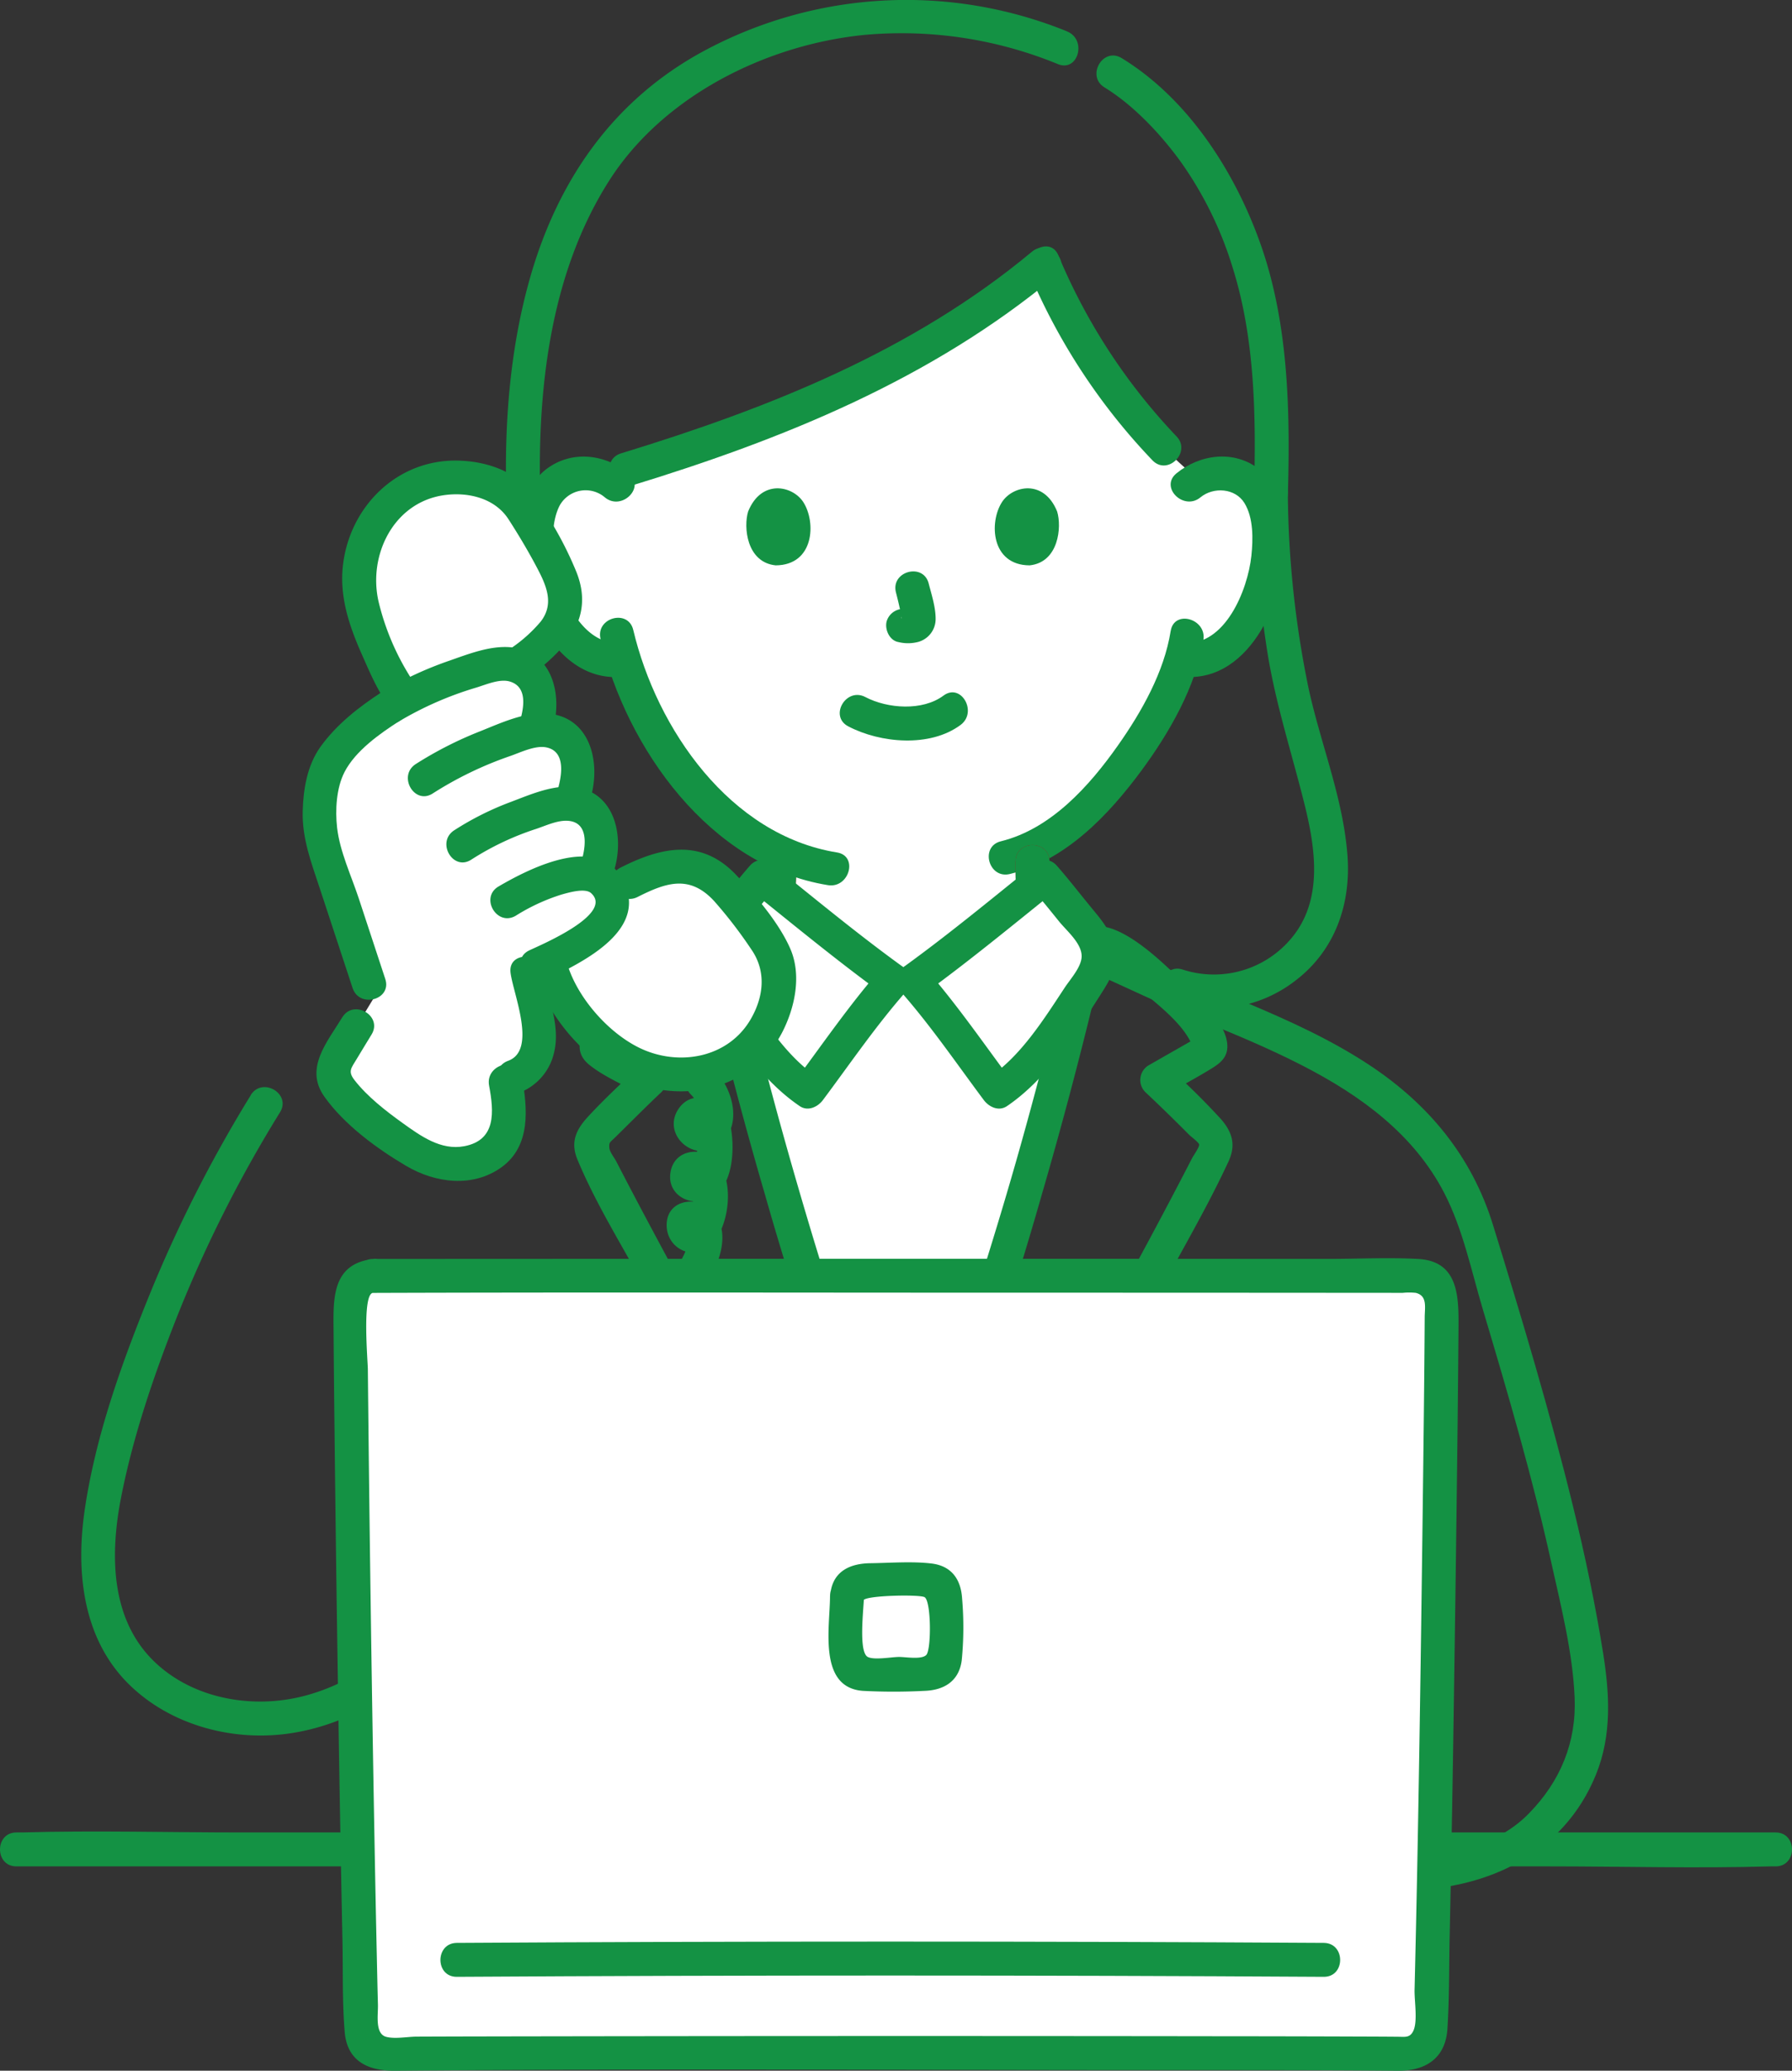
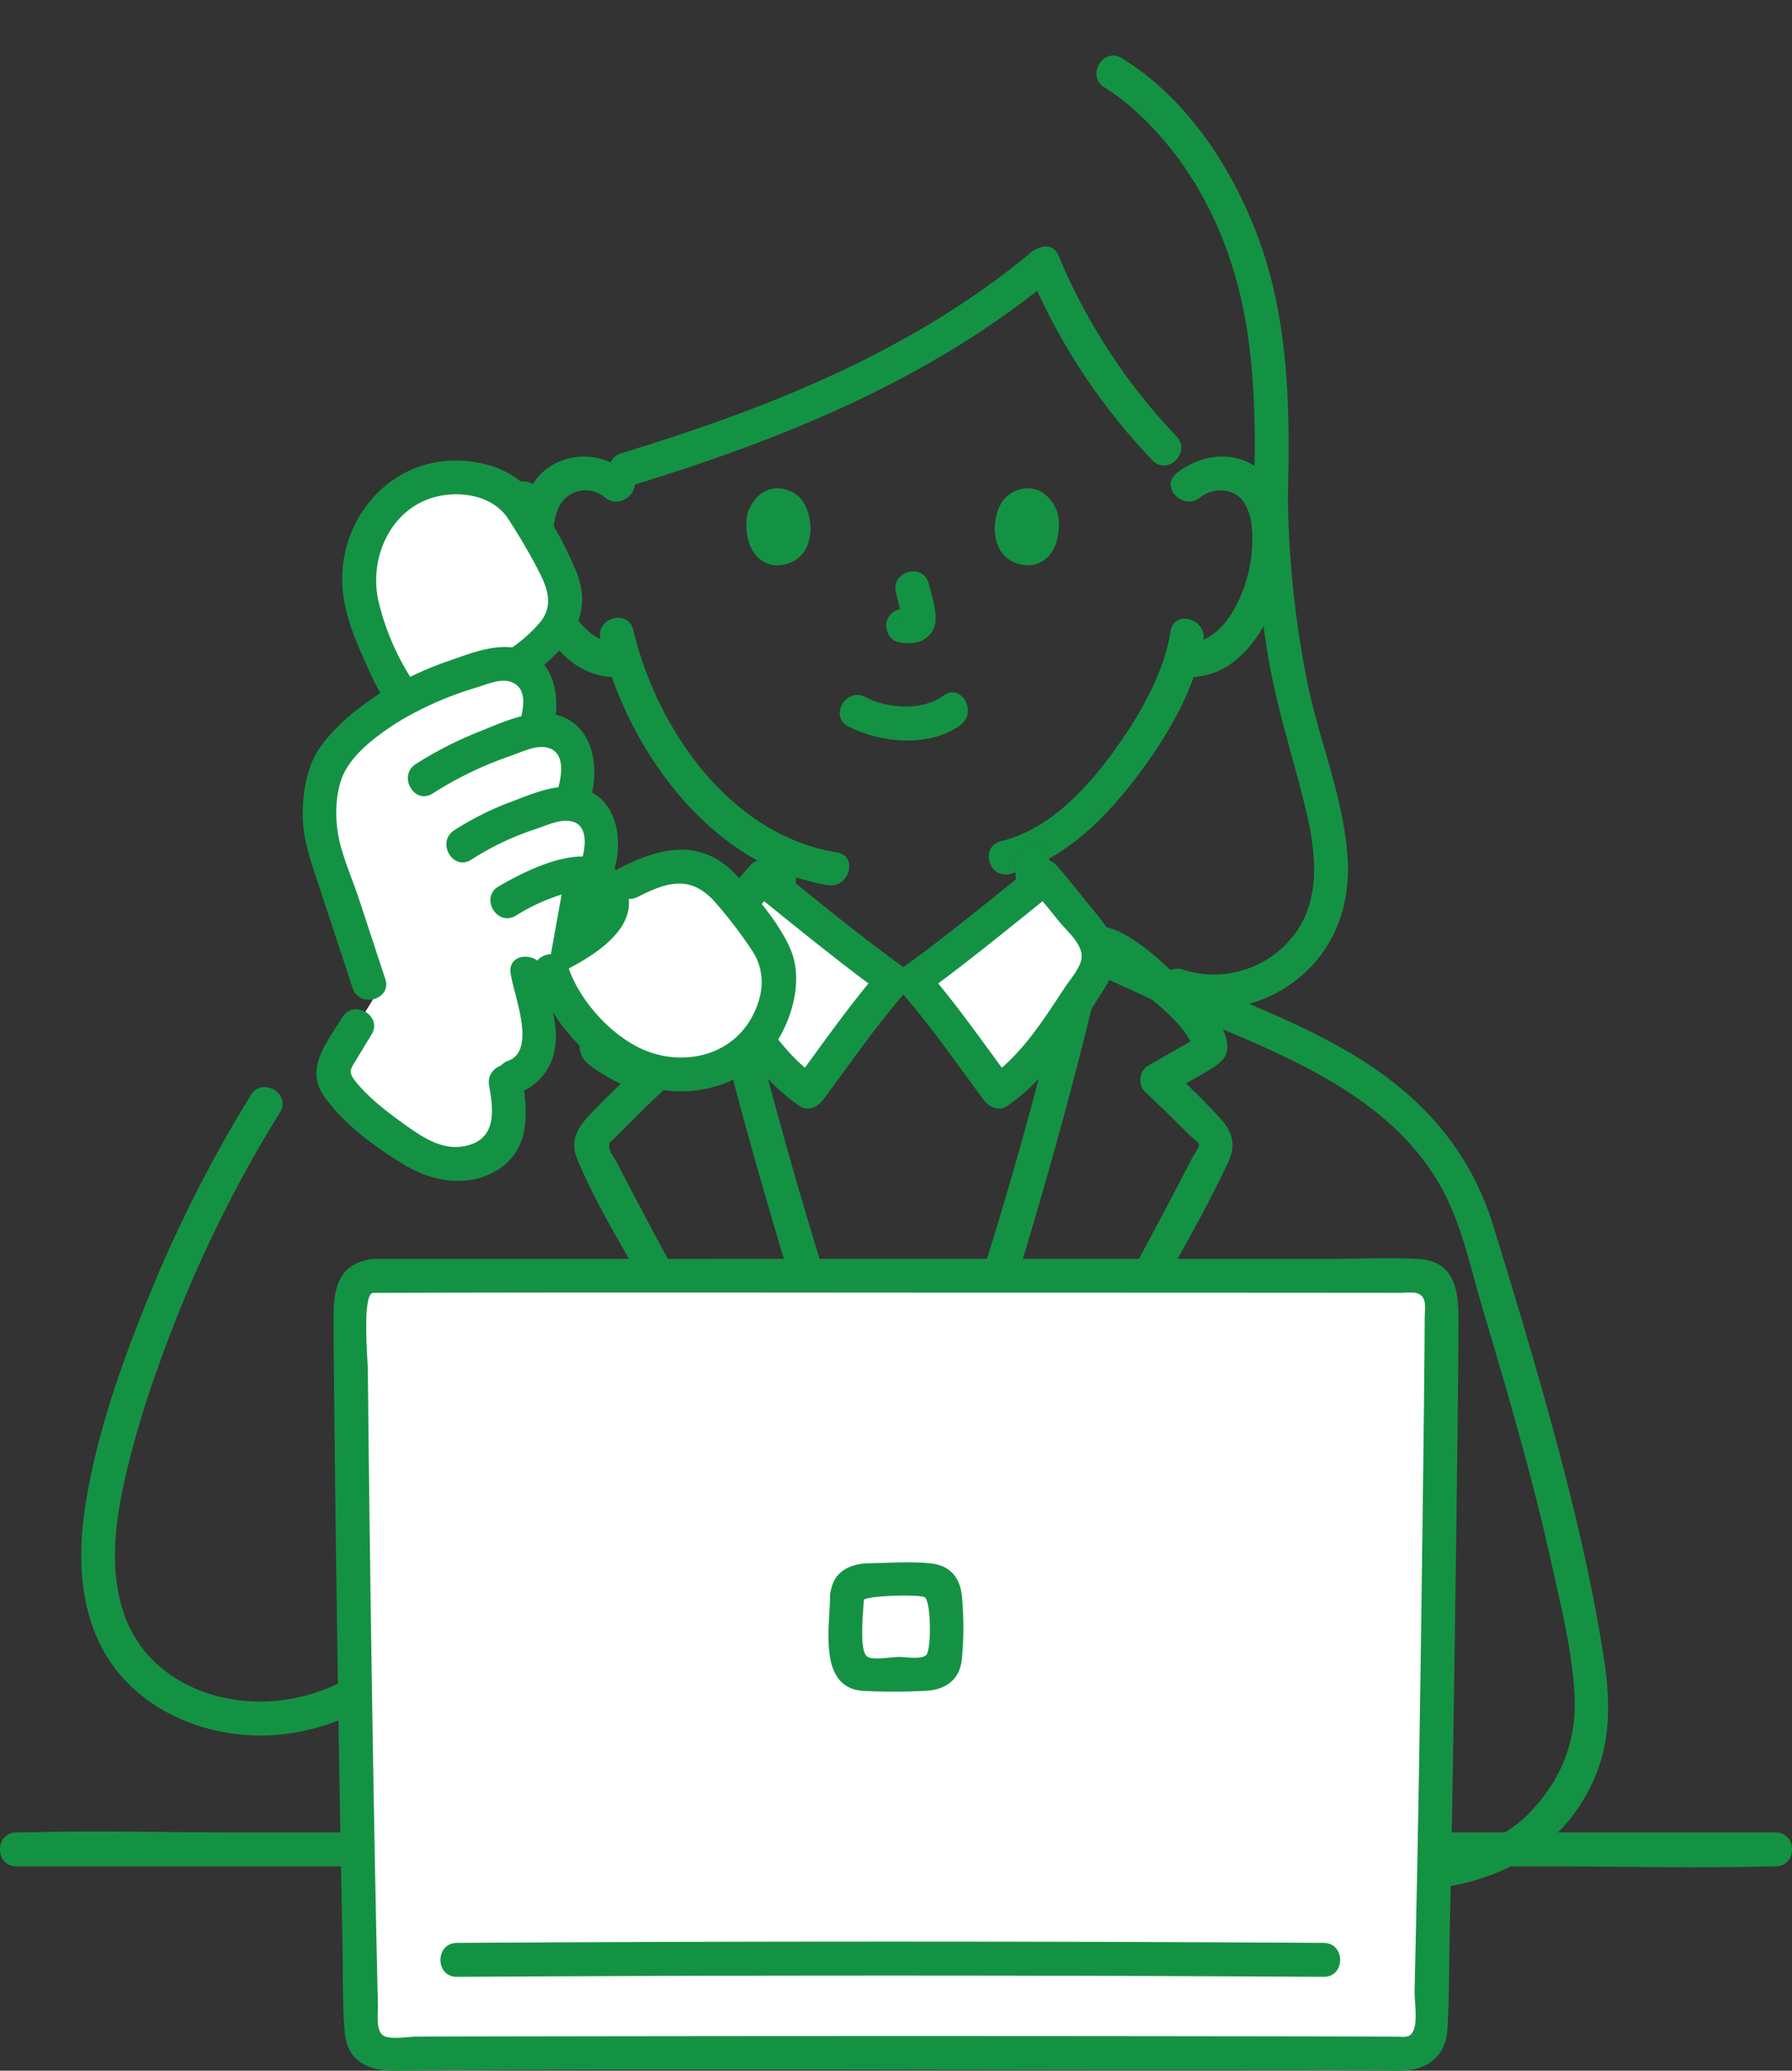
<svg xmlns="http://www.w3.org/2000/svg" width="422.543" height="488.228" viewBox="0 0 422.543 488.228">
  <rect x="0" y="0" width="422.543" height="488.228" fill="#333333" stroke="none" />
  <g id="image_flow_03" transform="translate(0.006 -0.003)">
    <path id="パス_35288" data-name="パス 35288" d="M3.86,440.05H365.31c17.34,0,34.76.5,52.09,0,.42-.01.85,0,1.27,0,5.15,0,5.16-8,0-8H57.19c-17.33,0-34.74-.5-52.06,0-.42.01-.85,0-1.27,0-5.15,0-5.16,8,0,8h0Z" fill="#149244" />
    <path id="パス_35289" data-name="パス 35289" d="M257.66,20.47A79.708,79.708,0,0,0,212.57,7.22c-19.07,0-35.25,5.75-48.21,15.38-15.04,11.19-32.08,31.11-33.44,63.37a88.31,88.31,0,0,0,2.99,25.5" fill="none" />
    <path id="パス_35290" data-name="パス 35290" d="M291.28,111.48c2.33-9.43,3.31-16.69,2.94-25.5-1.15-27.18-12.97-45.61-26.05-57.43" fill="none" />
-     <path id="パス_35291" data-name="パス 35291" d="M246.1,62.22c8.13,19.48,22.05,39.16,36.33,50.65a11.038,11.038,0,0,1,5.52-1.25c5.55.2,7.91,3.2,8.93,4.96,3.03,5.26,2.91,14.96.87,20.96-1.44,4.25-3.81,10.75-9.5,15.41a11.807,11.807,0,0,1-9.11,2.63s-.22-.04-.63-.11c-1.08,3.15-2.43,5.94-2.88,7.33-2.35,6.38-15.6,29.14-32.2,37.17.06,4.34-.08,5.26.24,9.88a20.361,20.361,0,0,0,.97,5.65,13.983,13.983,0,0,0,4.14,6.04,32.439,32.439,0,0,0,7.43,4.43c-1.92,8.33-3.99,16.79-6.19,25.3a81.583,81.583,0,0,1-36.54,7.32,81.166,81.166,0,0,1-38.13-8.07c-2.07-8.03-4.03-16.03-5.85-23.9a35.368,35.368,0,0,0,8.89-5.06,13.867,13.867,0,0,0,4.14-6.04,20,20,0,0,0,.97-5.65c.31-4.23.19-5.36.27-8.87-7.96-3.82-15.31-10.01-21.75-17.72a80.512,80.512,0,0,1-14.98-27.79,11.6,11.6,0,0,1-9.61-2.51c-5.7-4.66-8.06-11.16-9.5-15.41-2.04-6-2.17-15.7.87-20.96,1.02-1.76,3.38-4.77,8.93-4.96a11.369,11.369,0,0,1,4.48.76c14.81-4.65,34.02-9.89,51.45-18.17,28.29-13.44,36.79-18.93,52.45-32" fill="#fff" />
    <path id="パス_35292" data-name="パス 35292" d="M200.01,171.26c7.56,3.97,19.28,5.03,26.49-.34,4.08-3.04.1-9.99-4.04-6.91-4.94,3.68-13.17,3.09-18.42.34-4.55-2.39-8.6,4.51-4.04,6.91h0Z" fill="#149244" />
    <path id="パス_35293" data-name="パス 35293" d="M211.26,139.71c.38,1.46.73,2.93,1.04,4.4a16.458,16.458,0,0,0,.33,1.75c-.62-.92,1.59-2.08,1.59-2.13,0,.08.65.09-.23-.05a4.119,4.119,0,0,0-4.92,2.79c-.52,1.91.65,4.57,2.79,4.92a9.434,9.434,0,0,0,4.72-.06,5.6,5.6,0,0,0,4.03-5.35c.02-2.76-.95-5.75-1.64-8.41-1.29-4.98-9.01-2.87-7.71,2.13h0Z" fill="#149244" />
    <path id="パス_35294" data-name="パス 35294" d="M176.4,120.6c-1.12,3.63-.39,11.99,6.49,12.7,9.1-.05,9.58-10.16,6.52-14.91-2.51-3.89-9.88-5.51-13.01,2.21Z" fill="#149244" />
    <path id="パス_35295" data-name="パス 35295" d="M249.26,120.6c1.12,3.63.39,11.99-6.49,12.7-9.1-.05-9.58-10.16-6.52-14.91,2.51-3.89,9.88-5.51,13.01,2.21Z" fill="#149244" />
    <path id="パス_35296" data-name="パス 35296" d="M171.05,230.25c5.7-2.41,11.5-5.58,14.34-11.36,2.37-4.83,2.31-10.5,2.35-15.77s-7.97-5.15-8,0c-.03,3.73.3,8.27-1.26,11.73-2.03,4.52-7.17,6.67-11.47,8.49-4.73,2-.65,8.89,4.04,6.91Z" fill="#b40914" />
    <path id="パス_35297" data-name="パス 35297" d="M276.03,148.78c-1.53,9.66-6.85,19.06-12.42,26.96-6.74,9.58-15.82,19.72-27.62,22.62-5,1.23-2.88,8.95,2.13,7.71,13.16-3.24,23.23-13.84,31.01-24.37,6.53-8.84,12.87-19.81,14.62-30.8.8-5.04-6.91-7.21-7.71-2.13h0Z" fill="#149244" />
    <path id="パス_35298" data-name="パス 35298" d="M141.59,150.64c6.13,25.82,25.82,53.57,53.63,58.06,5.04.81,7.2-6.9,2.13-7.71-25.22-4.07-42.5-29.11-48.04-52.47-1.19-5.01-8.91-2.89-7.71,2.13h0Z" fill="#149244" />
    <path id="パス_35299" data-name="パス 35299" d="M148.29,111.63c-5.45-4.47-13.18-5.55-19.16-1.25-5.12,3.68-6.53,10.46-6.68,16.41-.34,13.31,8.03,34.08,24.08,32.8,5.1-.41,5.14-8.41,0-8-9.7.78-15.05-12.4-15.92-20.5-.41-3.8-.44-8.4,1.34-11.88a7,7,0,0,1,10.69-1.92c3.95,3.24,9.64-2.39,5.66-5.66h0Z" fill="#149244" />
    <path id="パス_35300" data-name="パス 35300" d="M283.03,117.28c3.11-2.55,8.22-2.2,10.39,1.32s2.05,8.57,1.64,12.48c-.87,8.09-6.22,21.27-15.92,20.5-5.13-.41-5.11,7.59,0,8,16.05,1.28,24.41-19.49,24.08-32.8-.15-5.84-1.48-12.3-6.27-16.1-5.91-4.69-14.03-3.6-19.57.94-3.98,3.27,1.7,8.9,5.66,5.66h0Z" fill="#149244" />
    <path id="パス_35301" data-name="パス 35301" d="M239.45,203.12c0,5.18-.06,10.79,2.23,15.55,2.53,5.26,7.37,8.35,12.51,10.75,4.63,2.17,8.7-4.72,4.04-6.91-3.84-1.8-8.1-3.88-9.72-8.08-1.33-3.43-1.05-7.68-1.05-11.31,0-5.15-8.01-5.16-8,0h0Z" fill="#b40914" />
    <path id="パス_35302" data-name="パス 35302" d="M171.05,230.25c5.7-2.41,11.5-5.58,14.34-11.36,2.37-4.83,2.31-10.5,2.35-15.77s-7.97-5.15-8,0c-.03,3.73.3,8.27-1.26,11.73-2.03,4.52-7.17,6.67-11.47,8.49-4.73,2-.65,8.89,4.04,6.91Z" fill="#149244" />
    <path id="パス_35303" data-name="パス 35303" d="M239.45,203.12c0,5.18-.06,10.79,2.23,15.55,2.53,5.26,7.37,8.35,12.51,10.75,4.63,2.17,8.7-4.72,4.04-6.91-3.84-1.8-8.1-3.88-9.72-8.08-1.33-3.43-1.05-7.68-1.05-11.31,0-5.15-8.01-5.16-8,0h0Z" fill="#149244" />
    <path id="パス_35304" data-name="パス 35304" d="M295.67,116.22a259.923,259.923,0,0,0,3.27,38.2c1.99,12.03,5.73,23.46,8.66,35.25,2.59,10.43,4.39,22.55-3.05,31.48a23.781,23.781,0,0,1-25.66,7.46c-4.91-1.6-7.01,6.12-2.13,7.71a31.332,31.332,0,0,0,28.89-5.27c9.19-7.12,12.92-17.94,12.07-29.34-1.01-13.51-6.3-26.23-9.16-39.37a234.321,234.321,0,0,1-4.9-46.13c-.08-5.14-8.09-5.16-8,0h0Z" fill="#149244" />
    <path id="パス_35305" data-name="パス 35305" d="M260.42,20.61c6.83,4.17,13.23,11,17.91,17.43A86.92,86.92,0,0,1,290.7,63.28c5.28,16.88,5.47,35.39,4.98,52.94-.14,5.15,7.86,5.15,8,0,.54-19.34.12-39.72-6.28-58.16-5.97-17.18-17.08-34.68-32.93-44.36-4.41-2.69-8.43,4.23-4.04,6.91h0Z" fill="#149244" />
-     <path id="パス_35306" data-name="パス 35306" d="M251.6,7.4a100.676,100.676,0,0,0-85.76,4.69c-21.15,11.46-34.21,30.24-40.79,53.16-4.84,16.88-6.17,34.64-5.66,52.13.15,5.14,8.15,5.16,8,0-.74-25.44,2.26-52.81,16.23-74.76,12.76-20.03,37.13-32.13,60.35-34.4a97,97,0,0,1,45.5,6.91c4.78,1.91,6.86-5.82,2.13-7.71h0Z" fill="#149244" />
    <path id="パス_35307" data-name="パス 35307" d="M243.27,59.39c-28.2,23.47-62.06,36.87-96.83,47.5-4.91,1.5-2.82,9.23,2.13,7.71,36.19-11.06,71.04-25.16,100.36-49.56,3.96-3.3-1.72-8.93-5.66-5.66h0Z" fill="#149244" />
    <path id="パス_35308" data-name="パス 35308" d="M277.4,102.88A140.082,140.082,0,0,1,249.55,60.2c-2.01-4.72-8.9-.65-6.91,4.04a146,146,0,0,0,29.1,44.3c3.58,3.71,9.24-1.95,5.66-5.66h0Z" fill="#149244" />
    <path id="パス_35309" data-name="パス 35309" d="M119.39,117.37c-.03,14.96-.46,30.04-2.51,44.88-1.55,11.19-4.93,21.95-6.35,33.18-1.43,11.27-1.56,21.11,6.09,30.23s19.91,12.75,31.86,11.04c5.08-.73,2.92-8.44-2.13-7.71-10.78,1.55-21.78-3.26-26.78-13.19-4.55-9.03-1.18-21.9.82-31.24,1.88-8.8,3.96-17.31,4.99-26.28a362.935,362.935,0,0,0,2.01-40.91c0-5.15-7.99-5.16-8,0h0Z" fill="#149244" />
-     <path id="パス_35310" data-name="パス 35310" d="M214.44,361.08c8.92-22.01,11.21-29.27,18.19-50.68,7.73-23.73,15-49.4,21.07-74.28,2.67-4,4.58-7.17,5-8.01,1.04-2.8-.3-6.69-2.13-8.81-3.11-3.6-7.02-8.8-10.2-12.35-1.35,1.09-28.85,22.78-30.94,24.26h-4.85c-2.09-1.48-29.59-23.16-30.94-24.26-3.17,3.55-7.09,8.76-10.2,12.35-1.83,2.12-3.17,6.01-2.13,8.81.42.84,2.33,4,5.01,8,6.05,24.88,13.33,50.55,21.06,74.28,6.97,21.41,9.27,28.68,18.19,50.68" fill="#fff" />
    <path id="パス_35311" data-name="パス 35311" d="M257.97,229.42c8.21,3.69,16.23,7.58,24.58,10.94s16.7,6.83,24.71,10.96c13.6,7.01,26.1,16.1,33.27,29.95,4.43,8.56,6.44,18.55,9.19,27.74,2.99,10,5.94,20,8.71,30.06s5.18,19.52,7.36,29.39c2.28,10.3,5.04,21.14,5.49,31.71.46,10.68-3.37,19.84-10.82,27.44s-18.27,9.88-28.55,10.05c-5.14.08-5.16,8.08,0,8,19.02-.31,36.88-8.74,44.39-27.22,3.8-9.37,3.24-19.03,1.68-28.79-1.85-11.56-4.27-23.01-7.05-34.38-5.47-22.36-12.11-44.49-18.91-66.49-4.99-16.15-15.21-28.5-29.26-37.75-8.96-5.9-18.79-10.36-28.65-14.52-10.79-4.55-21.43-9.22-32.1-14.01-4.66-2.09-8.73,4.8-4.04,6.91h0Z" fill="#149244" />
    <path id="パス_35312" data-name="パス 35312" d="M192.99,360.01c-10.17-17.64-20.26-35.34-30.07-53.19q-7.23-13.155-14.21-26.44-1.7-3.24-3.38-6.5c-.42-.82-1.6-2.32-1.66-3.23-.09-1.37.11-1.24,1.29-2.4,3.67-3.6,7.27-7.26,11.02-10.78a4.033,4.033,0,0,0-.81-6.28c-2.19-1.25-4.42-2.52-6.62-3.78-1.1-.63-2.21-1.26-3.31-1.89q-2.595-1.755-1.24-.54l.4,3.08c1.22-5.51,8.03-10.64,12.08-14.13,2.62-2.26,6.52-4.25,8.74-6.86,1.29-1.51.68-1.39,1,.67.28,1.83.86,3.65,1.29,5.45q5.865,24.51,12.93,48.71a841.551,841.551,0,0,0,27.28,80.23c1.91,4.71,9.65,2.65,7.71-2.13-10.84-26.79-19.78-54.3-27.81-82.06q-7-24.2-12.83-48.7c-1.24-5.22-2.85-12.3-9.93-10.86-5.21,1.06-10.71,6.99-14.62,10.4-4.7,4.11-10.79,9.38-13.06,15.4-1.04,2.75-.52,5.04,1.75,6.87,3.53,2.85,8.27,4.79,12.21,7.04-.27-2.09-.54-4.19-.81-6.28-3.96,3.72-7.96,7.44-11.65,11.44-2.87,3.11-4.23,6.03-2.54,10.12,4.27,10.31,10.47,20.2,15.8,30,11.08,20.39,22.56,40.56,34.15,60.67,2.57,4.46,9.49.43,6.91-4.04h0Z" fill="#149244" />
    <path id="パス_35313" data-name="パス 35313" d="M239.92,364.05c11.59-20.1,23.08-40.27,34.15-60.67,5.28-9.73,10.92-19.44,15.58-29.49,1.78-3.83,1-6.84-1.71-9.97a168.647,168.647,0,0,0-12.26-12.1l-.81,6.28c3.58-2.04,7.25-3.98,10.76-6.14,2.16-1.33,3.87-2.72,3.76-5.49-.21-5.01-5.8-10.19-9.09-13.47-5.1-5.09-22.23-23.23-27.58-9.72-2.87,7.25-3.85,15.79-5.79,23.37q-3.2,12.48-6.7,24.88c-4.43,15.68-9.31,31.22-14.37,46.71-4.62,14.11-9.71,28-15.28,41.77-1.93,4.77,5.81,6.85,7.71,2.13a838.756,838.756,0,0,0,27.28-80.23q6.915-23.745,12.71-47.8a41.953,41.953,0,0,0,1.51-6.36l.42-1.81c-.94.33-.75.71.58,1.13,2.08,2.41,5.7,4.28,8.14,6.35,4.21,3.58,11.41,8.93,12.67,14.63l.4-3.08q1.35-1.215-1.24.54c-1.1.63-2.21,1.26-3.31,1.89q-3.315,1.89-6.62,3.78a4.028,4.028,0,0,0-.81,6.28q5.295,4.98,10.4,10.13c.38.38,2.22,1.75,2.32,2.25.12.59-1.36,2.65-1.65,3.22q-1.68,3.255-3.37,6.49-7.17,13.71-14.64,27.26c-9.81,17.85-19.89,35.54-30.07,53.19-2.58,4.47,4.33,8.5,6.91,4.04h0Z" fill="#149244" />
    <path id="パス_35314" data-name="パス 35314" d="M246.36,206.95c3.17,3.55,7.09,8.76,10.2,12.35,1.83,2.12,3.17,6.01,2.13,8.81-1.19,2.38-14.39,23.54-23.27,29.23-2.81-3.74-14.43-19.88-20-26.14,2.09-1.48,29.59-23.16,30.94-24.26Z" fill="#fff" />
    <path id="パス_35315" data-name="パス 35315" d="M179.64,206.95c-3.17,3.55-7.09,8.76-10.2,12.35-1.83,2.12-3.17,6.01-2.13,8.81,1.19,2.38,14.39,23.54,23.27,29.23,2.81-3.74,14.43-19.88,20-26.14-2.09-1.48-29.59-23.16-30.94-24.26Z" fill="#fff" />
    <path id="パス_35316" data-name="パス 35316" d="M243.53,209.78c2.13,2.43,4.15,4.96,6.18,7.47,1.79,2.22,5.38,5.16,5.33,8.26-.04,2.48-2.66,5.33-4.01,7.38-4.82,7.31-10.25,16-17.63,21l5.47,1.44c-6.76-9.05-13.18-18.44-20.62-26.95l-.81,6.28c10.86-7.87,21.29-16.48,31.75-24.88,4.01-3.22-1.68-8.85-5.66-5.66-9.92,7.97-19.82,16.16-30.13,23.63a4.077,4.077,0,0,0-.81,6.28c7,7.99,13.02,16.82,19.37,25.33,1.23,1.64,3.52,2.76,5.47,1.44,9.31-6.31,16.1-16.92,22.06-26.27,2.35-3.69,4.28-6.81,3.23-11.46-.82-3.61-2.99-6.15-5.28-8.92-2.75-3.34-5.39-6.77-8.25-10.03-3.4-3.88-9.04,1.8-5.66,5.66Z" fill="#149244" />
    <path id="パス_35317" data-name="パス 35317" d="M176.81,204.12c-2.85,3.26-5.49,6.69-8.25,10.03-2.29,2.78-4.46,5.31-5.28,8.92-1.05,4.62.88,7.77,3.23,11.46,5.95,9.36,12.74,19.96,22.06,26.27,1.93,1.31,4.25.2,5.47-1.44,6.35-8.5,12.37-17.33,19.37-25.33a4.077,4.077,0,0,0-.81-6.28c-10.31-7.47-20.21-15.66-30.13-23.63-3.98-3.2-9.67,2.43-5.66,5.66,10.45,8.4,20.89,17.01,31.75,24.88l-.81-6.28c-7.45,8.5-13.87,17.9-20.62,26.95l5.47-1.44c-7.38-5-12.8-13.69-17.63-21-1.36-2.06-3.93-4.89-4.01-7.38-.1-2.81,3.18-5.59,4.81-7.61,2.21-2.73,4.39-5.48,6.7-8.12,3.38-3.86-2.26-9.54-5.66-5.66Z" fill="#149244" />
-     <path id="パス_35318" data-name="パス 35318" d="M162.88,258.04c2.9,2.95,1.75,5.76,1.58,9.74-.09,2.09-.05,4.09-.32,6.19-.32,2.55-.47,5.06-.67,7.58a13.194,13.194,0,0,1-.46,3.8q-2.64,4.005,1.57,1.59l.4,3.08q-3.33.81-3.01,3.81a8.609,8.609,0,0,1-.88,2.36,23.074,23.074,0,0,1-2.93,4.57c-3.14,4.07,3.81,8.06,6.91,4.04,3.68-4.77,7.67-13.09,3.43-18.77-3.1-4.15-10.95-3.68-11.3,2.39s6.64,9.27,10.7,4.9c3.97-4.28,5.21-14.19,1.58-18.98-3.17-4.18-10.47-3.77-11.39,2.09-.87,5.49,5.01,8.37,9.49,6.07,5.55-2.85,5.73-12.36,4.56-17.59-1.22-5.46-8.83-8.84-12.31-3.22-3.61,5.83,3.6,12.35,9.19,8.61,6.31-4.22,3.99-13.37-.48-17.92-3.61-3.68-9.27,1.98-5.66,5.66h0Z" fill="#149244" />
    <path id="パス_35319" data-name="パス 35319" d="M95.27,164.59c-1.34-1.54-5.61-10.25-6.43-12.17a53.041,53.041,0,0,1-3.8-11.18c-1.6-8.83,1.68-18.09,7.81-23.37a23.035,23.035,0,0,1,22.52-3.94,14.3,14.3,0,0,1,5.57,3.24,22.316,22.316,0,0,1,3.12,4.43c2.1,3.58,5.46,8.84,7.28,12.75,1.86,3.99,2.37,5.64,1.73,9.88-.36,2.36-2.04,4.89-6.48,9.01l-3.81,2.87" fill="#fff" />
    <path id="パス_35320" data-name="パス 35320" d="M130.04,228.81c.87,3.27,5.93,11.01,7.36,12.53a51.275,51.275,0,0,0,8.68,7.64c7.46,4.99,17.65,5.73,24.94,2.22a23.032,23.032,0,0,0,12.61-19.07,14.072,14.072,0,0,0-.75-6.4,21.944,21.944,0,0,0-2.81-4.63,140.662,140.662,0,0,0-8.83-11.44c-2.99-3.22-4.23-4.25-8.37-5.35-2.31-.61-5.24-.6-10.79,1.83l-3.75,1.9" fill="#fff" />
    <path id="パス_35321" data-name="パス 35321" d="M137.35,206.18c.54,0,1.07.03,1.57.07a5.543,5.543,0,0,1,4.92,4.85c.81,4.89-1.35,7.43-5.1,9.84a108.6,108.6,0,0,1-14.42,7.75c.19,3.28,1.23,6.44,1.97,9.65a19.542,19.542,0,0,1,.4,9.08c-.86,3.56-3.73,6.86-7.67,6.72.6,3.18,1.3,6.43,1.02,9.67a11.2,11.2,0,0,1-3.78,7.89,11.493,11.493,0,0,1-3.06,1.66,16.246,16.246,0,0,1-11.31.14,23.637,23.637,0,0,1-4.04-2.06,76.377,76.377,0,0,1-17.06-13.96c-1.19-1.3-2.4-2.78-2.44-4.54a7.631,7.631,0,0,1,1.5-4.01c2.76-4.54,2.78-4.58,8.27-13.61q-5.94-18-11.87-36.03c-1.68-5.1-1.17-16.34,2.69-21.16a51.813,51.813,0,0,1,13.21-11.61c6.77-4.21,14.44-7.08,22.57-9.33,1.78-.48,4.68-1,6.44-.43,2.9.95,5.03,2.69,5.84,5.53a14.73,14.73,0,0,1-.55,8.65l.17,1.3a8.348,8.348,0,0,1,3.18.07c2.95.85,5.13,2.54,6.05,5.32a14.829,14.829,0,0,1-.26,8.67l-.6,3.18a5.308,5.308,0,0,1,.6.12c2.85.83,4.97,2.45,5.86,5.16a14.288,14.288,0,0,1-.24,8.41l-3.87,2.97Z" fill="#fff" />
    <path id="パス_35322" data-name="パス 35322" d="M59.12,258.23a319.813,319.813,0,0,0-23.98,47.32C28.63,321.58,22.55,338.6,20,355.78c-2.18,14.69-.6,30.68,10.6,41.54,9.68,9.39,23.99,13.24,37.19,11.45,17.44-2.36,32.18-13.72,42.71-27.3,3.12-4.02-2.51-9.72-5.66-5.66-8.38,10.81-19.2,20.24-32.62,23.92-12.02,3.3-26.14,1.08-35.47-7.61-10.8-10.05-10.84-25.63-8.19-39.13,2.87-14.61,7.82-29.01,13.29-42.83a306.762,306.762,0,0,1,24.17-47.91c2.71-4.4-4.21-8.42-6.91-4.04h0Z" fill="#149244" />
    <path id="パス_35323" data-name="パス 35323" d="M90.14,163.11c-5.44,3.49-10.85,7.73-14.63,13.04-3.08,4.33-4.02,9.98-4.14,15.19-.15,6.43,2.04,12.08,4.02,18.1q3.87,11.76,7.74,23.51c1.6,4.87,9.33,2.78,7.71-2.13q-3.12-9.5-6.25-18.99c-1.76-5.34-4.47-11.06-5.11-16.67-.47-4.15-.19-9.37,1.76-13.15,2.58-5,8.33-9.05,12.93-12,4.32-2.77.31-9.7-4.04-6.91h0Z" fill="#149244" />
    <path id="パス_35324" data-name="パス 35324" d="M130.33,172.04c2.39-8.26-.07-18.82-10.32-19.46-4.7-.29-9.66,1.66-14.01,3.18a84.775,84.775,0,0,0-15.85,7.35c-4.4,2.66-.39,9.58,4.04,6.91a80.22,80.22,0,0,1,18.17-7.92c2.19-.67,5.43-2.09,7.77-1.43,4.23,1.19,3.44,5.99,2.5,9.25-1.43,4.95,6.28,7.07,7.71,2.13h0Z" fill="#149244" />
    <path id="パス_35325" data-name="パス 35325" d="M139.46,187.4c2.2-8.73-.86-19.16-11.49-19.21-4.94-.02-10.13,2.37-14.61,4.17a88.946,88.946,0,0,0-15.35,7.8c-4.3,2.8-.29,9.73,4.04,6.91a85.522,85.522,0,0,1,18.35-8.85c2.34-.82,5.78-2.51,8.36-2.01,4.37.84,3.8,5.84,2.99,9.06-1.26,4.99,6.46,7.12,7.71,2.13h0Z" fill="#149244" />
    <path id="パス_35326" data-name="パス 35326" d="M145.07,204.27c2.15-8.53-.87-18.74-11.27-18.79-4.47-.02-9.17,2.01-13.28,3.57a69.379,69.379,0,0,0-13.43,6.72c-4.3,2.8-.29,9.73,4.04,6.91a65.834,65.834,0,0,1,15.28-7.24c2.25-.75,4.88-2.01,7.29-1.92,4.78.19,4.54,5.11,3.65,8.63-1.26,4.99,6.46,7.12,7.71,2.13h0Z" fill="#149244" />
    <path id="パス_35327" data-name="パス 35327" d="M120.38,229.38c.65,5.03,6.28,18.23-.56,20.73-4.8,1.76-2.72,9.49,2.13,7.71a13.244,13.244,0,0,0,8.61-9.32c1.72-6.52-1.35-12.76-2.18-19.13-.65-5.03-8.66-5.1-8,0h0Z" fill="#149244" />
    <path id="パス_35328" data-name="パス 35328" d="M80.7,239.86c-3.55,5.83-8.96,11.99-4.25,18.67,4.69,6.64,12.44,12.32,19.38,16.4,6.82,4.01,15.67,5.18,22.46.25,6.91-5.02,6.12-13.94,4.74-21.34-.94-5.06-8.65-2.91-7.71,2.13,1.14,6.13,1.73,12.84-5.85,14.28-5.54,1.05-10.31-2.43-14.58-5.49-3.95-2.84-8.27-6.2-11.28-10.06-1.67-2.14-.79-2.85.53-5.08,1.14-1.91,2.32-3.81,3.47-5.71,2.68-4.41-4.23-8.44-6.91-4.04h0Z" fill="#149244" />
-     <path id="パス_35329" data-name="パス 35329" d="M128.8,231c8.64-4.18,25.23-12.02,17.52-24.43-6.07-9.78-21.83-1.62-28.77,2.44-4.44,2.6-.42,9.51,4.04,6.91a46.111,46.111,0,0,1,10.83-5.01c1.64-.45,5.53-1.62,6.96-.32,5.48,4.99-12.14,12.31-14.61,13.5-4.63,2.24-.58,9.14,4.04,6.91h0Z" fill="#149244" />
+     <path id="パス_35329" data-name="パス 35329" d="M128.8,231c8.64-4.18,25.23-12.02,17.52-24.43-6.07-9.78-21.83-1.62-28.77,2.44-4.44,2.6-.42,9.51,4.04,6.91a46.111,46.111,0,0,1,10.83-5.01h0Z" fill="#149244" />
    <path id="パス_35330" data-name="パス 35330" d="M98.73,162.57a59.255,59.255,0,0,1-9.48-20.75c-2.49-10.95,3.54-23.29,15.32-25.05,5.71-.85,12.1.65,15.33,5.67,2.51,3.89,4.93,7.97,7.06,12.08s3.57,8.15.51,12.06a34.241,34.241,0,0,1-6.71,6.07c-4.06,3.06-.08,10.01,4.04,6.91,8.27-6.23,15.53-13.61,11.11-24.69a83.809,83.809,0,0,0-10.63-18.71c-4.01-5.27-10.9-7.42-17.33-7.56-14.37-.31-25.58,10.89-27.11,24.85-.81,7.42,1.57,14.31,4.54,20.99,1.81,4.08,3.71,8.62,6.43,12.17,3.09,4.04,10.04.05,6.91-4.04h0Z" fill="#149244" />
    <path id="パス_35331" data-name="パス 35331" d="M126.18,229.87c3.56,10.99,13.3,21.72,24.16,25.65,12.89,4.67,28.04.13,34.31-12.54,2.85-5.76,4.35-13.18,1.69-19.29s-8.21-12.6-12.8-17.43c-8.22-8.66-17.64-6.56-27.23-1.69-4.59,2.33-.55,9.23,4.04,6.91,6.8-3.44,12.3-5.27,18.06,1a105.9,105.9,0,0,1,8.74,11.37c3.55,5.11,2.95,11.04-.07,16.33-5.32,9.32-17.14,11.39-26.4,6.84-7.23-3.56-14.27-11.51-16.79-19.28-1.58-4.88-9.31-2.79-7.71,2.13h0Z" fill="#149244" />
    <path id="パス_35332" data-name="パス 35332" d="M211.27,300.1c-52.52.38-104.79.69-123.35.75a5.339,5.339,0,0,0-5.32,5.36c.11,30.15,1.56,134.51,2.67,172.87a5.347,5.347,0,0,0,5.43,5.19c16.77-.26,68.72-.1,120.57.08,51.85-.18,103.8-.34,120.57-.08a5.334,5.334,0,0,0,5.43-5.19c1.11-38.36,2.56-142.71,2.67-172.87a5.339,5.339,0,0,0-5.32-5.36c-18.56-.06-70.83-.37-123.35-.75Z" fill="#fff" />
    <path id="パス_35333" data-name="パス 35333" d="M87.92,296.85c-9.91,1.17-9.33,9.75-9.27,17.51s.13,15.07.22,22.6q.33,29.94.8,59.89c.3,19.96.65,40.33,1.07,60.5.15,7.2-.07,14.54.53,21.72s5.85,9.21,11.9,9.16c56.49-.48,112.99-.19,169.48-.15,22.33.02,44.67-.05,67,.15,6.46.06,11.2-2.92,11.64-9.9.47-7.31.37-14.71.53-22.04q.645-30.375,1.07-60.77.45-29.82.8-59.65.12-11.145.21-22.29c.05-7.39.27-16.19-9.46-16.74-6.92-.39-13.98-.02-20.91-.02q-19.86,0-39.72-.02-89.25-.015-178.5.03c-2.47,0-4.93,0-7.4.01-5.15.02-5.16,8.02,0,8,50.99-.17,101.98-.05,152.98-.05q39.675,0,79.35.03,5.235,0,10.48.01a14.7,14.7,0,0,1,3.11,0c2.79.69,2.11,3.4,2.1,5.83-.09,15.35-.29,30.7-.48,46.05-.48,37.49-1,74.98-1.91,112.46-.06,2.51.76,7.32-.26,9.59-.8,1.77-2.01,1.47-3.62,1.46-3.11-.03-6.23-.04-9.34-.05q-16.29-.06-32.57-.07-88.56-.12-177.13.05-6.195.015-12.39.04c-2.12.01-5.12.6-7.17.05-2.69-.71-1.89-5.19-1.95-7.54-.1-3.74-.18-7.48-.26-11.22q-.285-12.96-.52-25.91-1.035-56.355-1.6-112.72c-.02-2.07-1.39-17.71,1.2-18.02,5.05-.6,5.11-8.61,0-8Z" fill="#149244" />
    <path id="パス_35334" data-name="パス 35334" d="M107.71,466.09q102.18-.615,204.42,0c5.15.03,5.15-7.97,0-8q-102.18-.615-204.42,0c-5.15.03-5.16,8.03,0,8h0Z" fill="#149244" />
    <path id="パス_35335" data-name="パス 35335" d="M195.71,376.28c-.01,7.32-2.9,21.62,7.77,22.39a142.531,142.531,0,0,0,14.47,0c4.64-.15,8.16-2.28,8.81-7.17a79.429,79.429,0,0,0,.09-14.63c-.29-4.63-2.61-7.68-7.2-8.23s-9.75-.13-14.45-.07c-4.53.06-8.53,1.72-9.33,6.66s6.89,7.2,7.71,2.13c.2-1.2,13.11-1.47,14.41-.79,1.6.85,1.63,12.42.41,13.64-1.13,1.13-4.82.46-6.41.46-1.71,0-5.86.79-7.38,0-2.29-1.18-.9-11.87-.89-14.39.01-5.15-7.99-5.16-8,0Z" fill="#149244" />
  </g>
</svg>